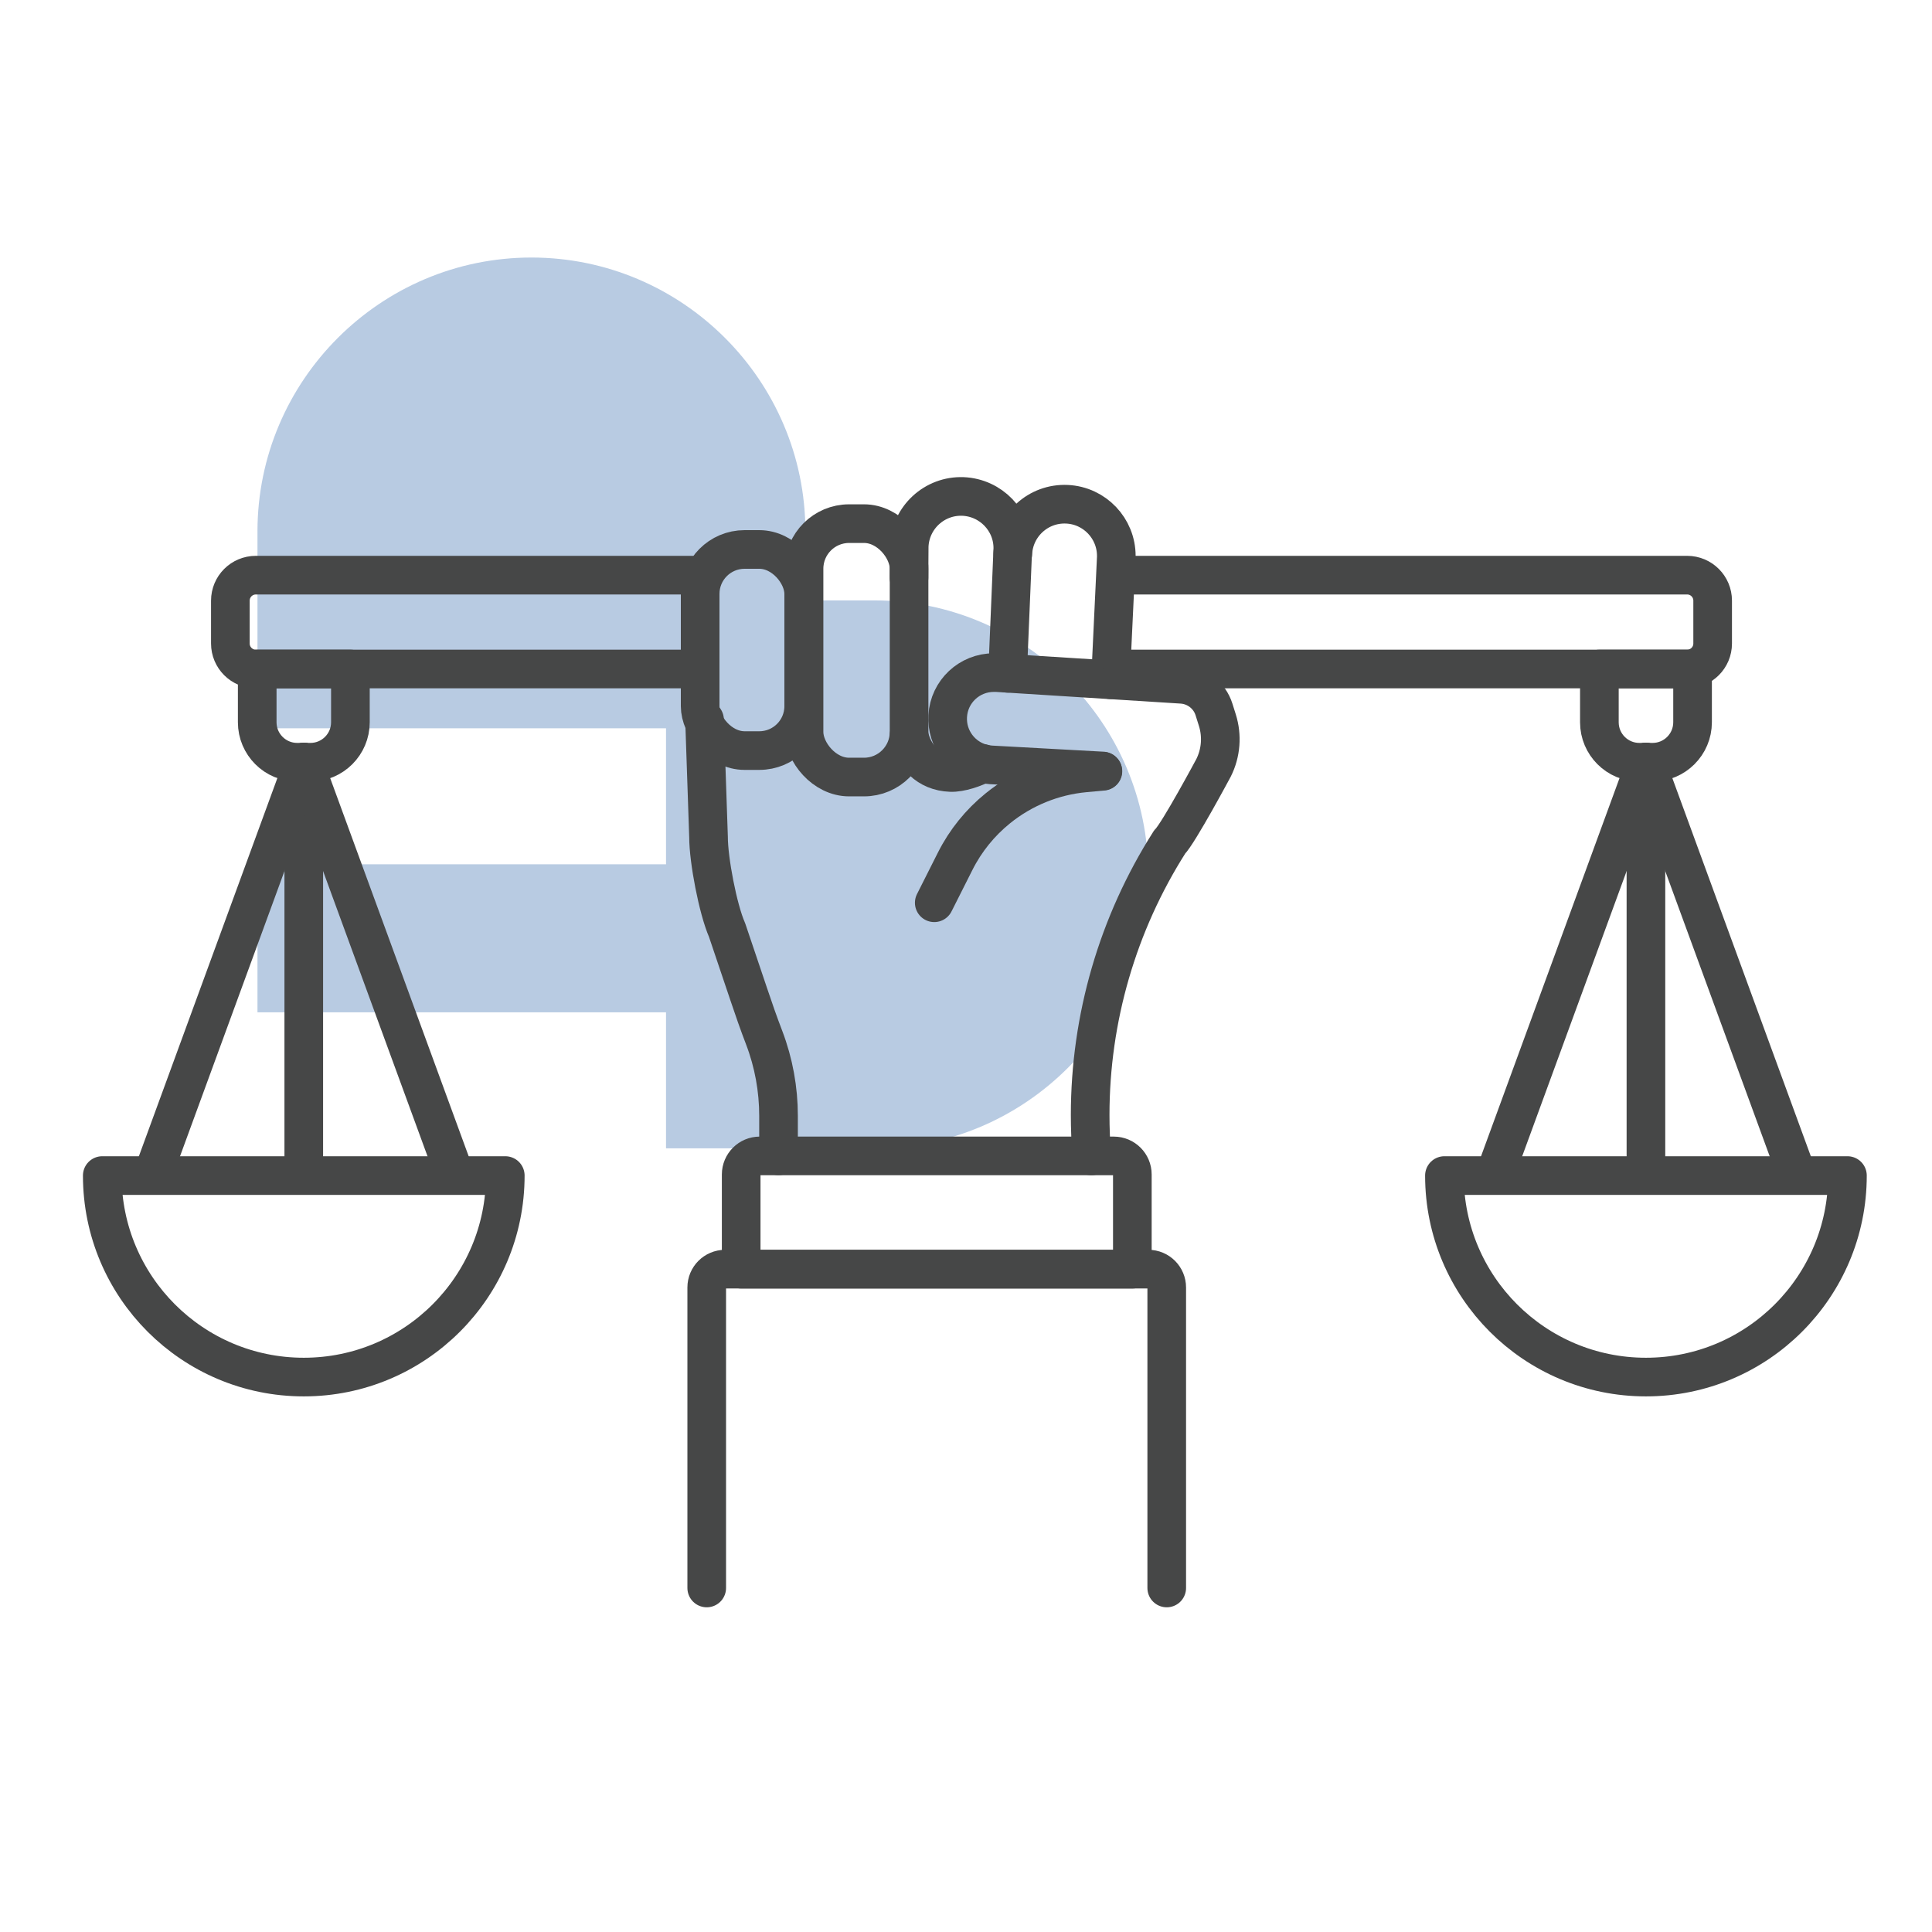
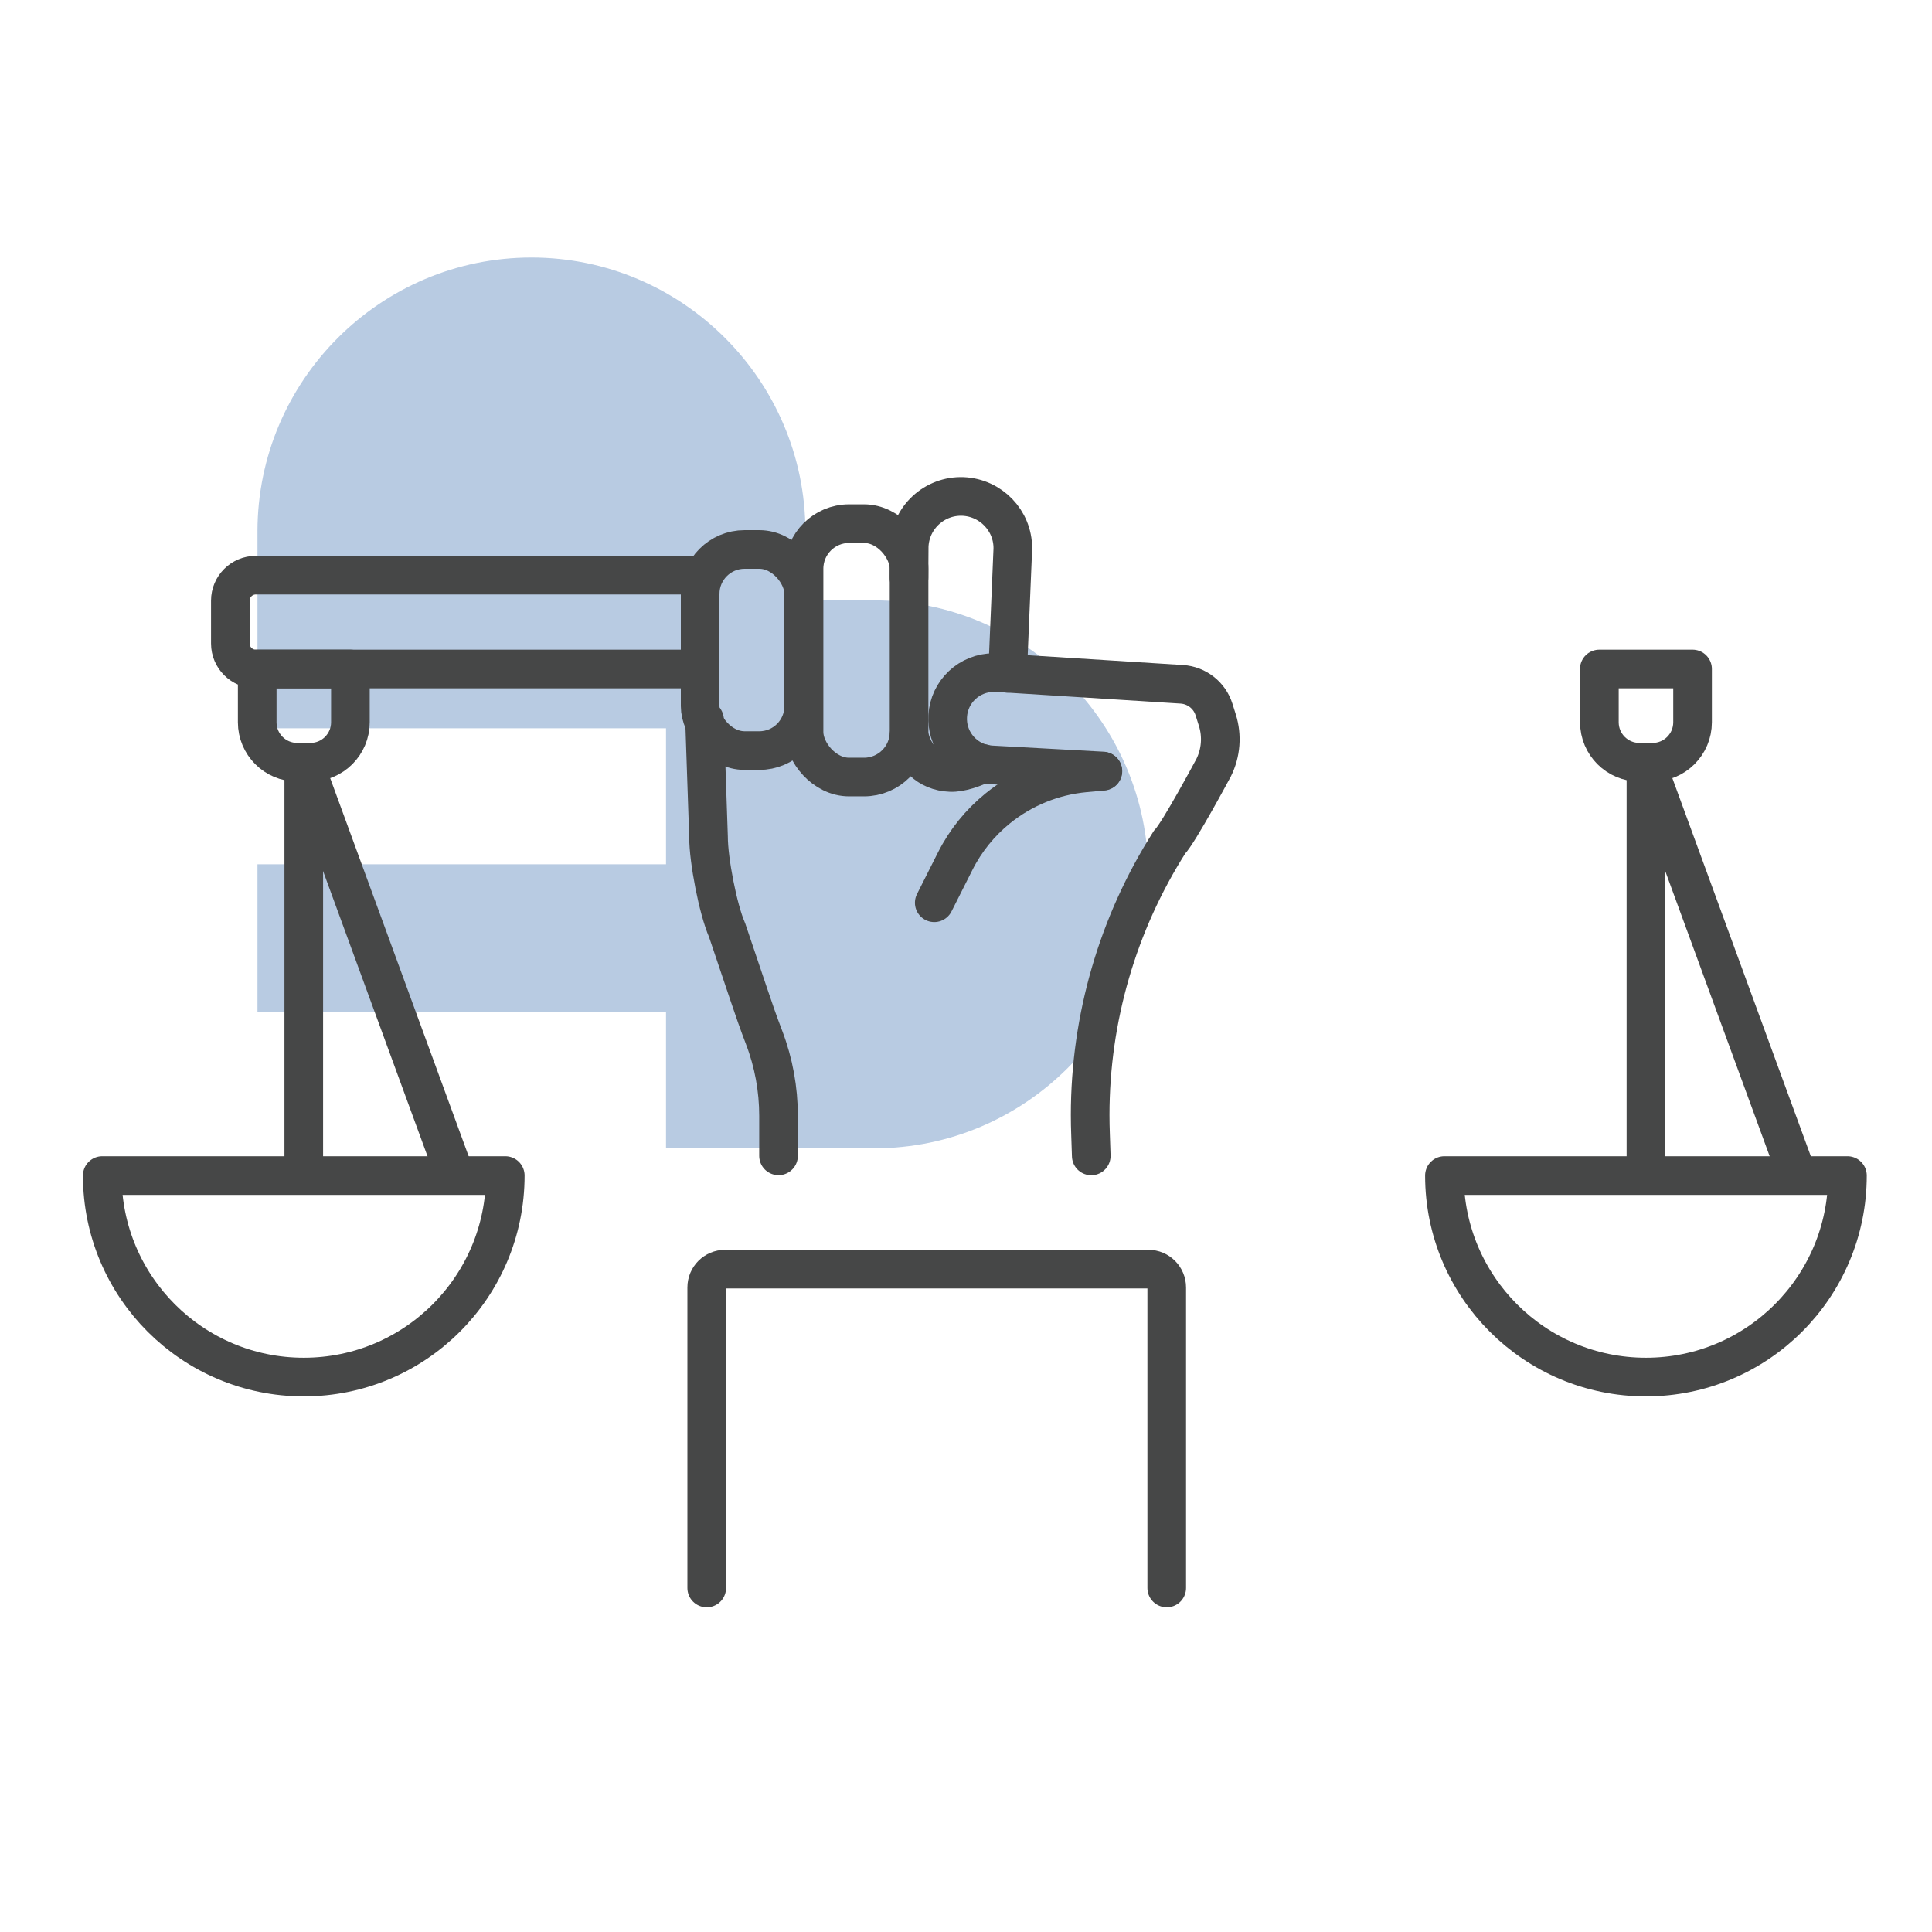
<svg xmlns="http://www.w3.org/2000/svg" viewBox="0 0 300 300">
  <defs>
    <style>
      .cls-1 {
        fill: none;
        stroke: #464747;
        stroke-linecap: round;
        stroke-linejoin: round;
        stroke-width: 6px;
      }

      .cls-2 {
        opacity: .3;
      }

      .cls-3 {
        fill: #104f9e;
      }
    </style>
  </defs>
  <g id="arriere_plan_coeur" data-name="arriere plan coeur">
    <g class="cls-2">
      <path class="cls-3" d="M178.3,135.77c0-23.43-19.1-42.54-42.54-42.54h-10.7v-10.7c0-23.43-19.1-42.54-42.54-42.54s-42.54,19.1-42.54,42.54v30.56h63.44v21.12h-63.44v22.98h63.44v21.12h32.33c23.43,0,42.54-19.1,42.54-42.54h-.01Z" />
    </g>
  </g>
  <g id="pictos">
    <g>
      <g>
        <rect class="cls-1" x="108.72" y="85.32" width="16.08" height="31.23" rx="6.9" ry="6.9" />
        <rect class="cls-1" x="124.85" y="81.31" width="16.31" height="39.35" rx="7" ry="7" />
-         <path class="cls-1" d="M157.27,85.96c.21-4.44,3.97-7.87,8.41-7.66,4.3.2,7.66,3.75,7.66,8.03,0,.13,0,.26-.01.38l-.89,18.84" />
        <path class="cls-1" d="M169.45,179.49l-.11-3.29c-.04-1.02-.06-2.05-.06-3.07,0-14.99,4.27-29.7,12.34-42.38,1.37-1.34,6.83-11.54,6.83-11.54,1.14-2.29,1.35-4.94.58-7.39l-.52-1.65c-.69-2.2-2.68-3.76-4.99-3.91l-28.78-1.82c-.14,0-.28,0-.42,0-3.78,0-6.94,2.93-7.16,6.75-.2,3.51,2.14,6.57,5.43,7.38.43.11.86.17,1.31.2l17.33.95" />
        <path class="cls-1" d="M156.46,104.55l.8-19.1c0-.12.01-.23.01-.34,0-4.28-3.4-7.83-7.73-8.02-4.43-.17-8.17,3.27-8.36,7.71l-.03,4.66v.23" />
        <path class="cls-1" d="M141.16,114.17c.66,3.22,2.9,5.65,6.44,5.78,1.52.07,3.77-.71,5.01-1.4" />
        <path class="cls-1" d="M145.07,140.18l3.25-6.45c1.6-3.18,3.86-5.98,6.63-8.22h0c3.86-3.12,8.55-5.03,13.49-5.49l2.82-.26" />
        <path class="cls-1" d="M109.4,111.76l.62,18.22c0,3.56,1.45,11.18,2.88,14.44l3.38,10.02c.75,2.24,1.53,4.48,2.38,6.69,1.48,3.88,2.23,8,2.23,12.15v6.2" />
      </g>
-       <path class="cls-1" d="M174.28,89.31h87.7c2.19,0,3.96,1.77,3.96,3.96v6.65c0,2.19-1.77,3.96-3.96,3.96h-87.7" />
      <path class="cls-1" d="M107.46,103.88H39.73c-2.19,0-3.96-1.77-3.96-3.96v-6.65c0-2.19,1.77-3.96,3.96-3.96h67.73" />
      <path class="cls-1" d="M39.93,103.88h14.48v8.27c0,3.43-2.78,6.21-6.21,6.21h-2.05c-3.43,0-6.21-2.78-6.21-6.21v-8.27h0Z" />
      <path class="cls-1" d="M248.34,103.88h14.48v8.27c0,3.43-2.78,6.21-6.21,6.21h-2.05c-3.43,0-6.21-2.78-6.21-6.21v-8.27h0Z" />
      <line class="cls-1" x1="47.17" y1="118.35" x2="47.17" y2="182" />
      <line class="cls-1" x1="47.17" y1="118.35" x2="70.48" y2="182" />
-       <line class="cls-1" x1="47.17" y1="118.35" x2="23.86" y2="182" />
      <path class="cls-1" d="M78.46,182.54c0,17.28-14.01,31.29-31.29,31.29s-31.29-14.01-31.29-31.29h62.58Z" />
      <line class="cls-1" x1="255.58" y1="118.35" x2="255.58" y2="182" />
      <line class="cls-1" x1="255.58" y1="118.35" x2="278.89" y2="182" />
-       <line class="cls-1" x1="255.58" y1="118.35" x2="232.27" y2="182" />
      <path class="cls-1" d="M286.87,182.54c0,17.28-14.01,31.29-31.29,31.29s-31.29-14.01-31.29-31.29h62.58Z" />
-       <path class="cls-1" d="M117.96,179.49h54.99c1.59,0,2.88,1.29,2.88,2.88v14.71h-60.74v-14.71c0-1.59,1.29-2.88,2.88-2.88Z" />
      <path class="cls-1" d="M109.74,246.58v-46.66c0-1.58,1.28-2.85,2.85-2.85h65.73c1.58,0,2.85,1.28,2.85,2.85v46.66" />
    </g>
  </g>
</svg>